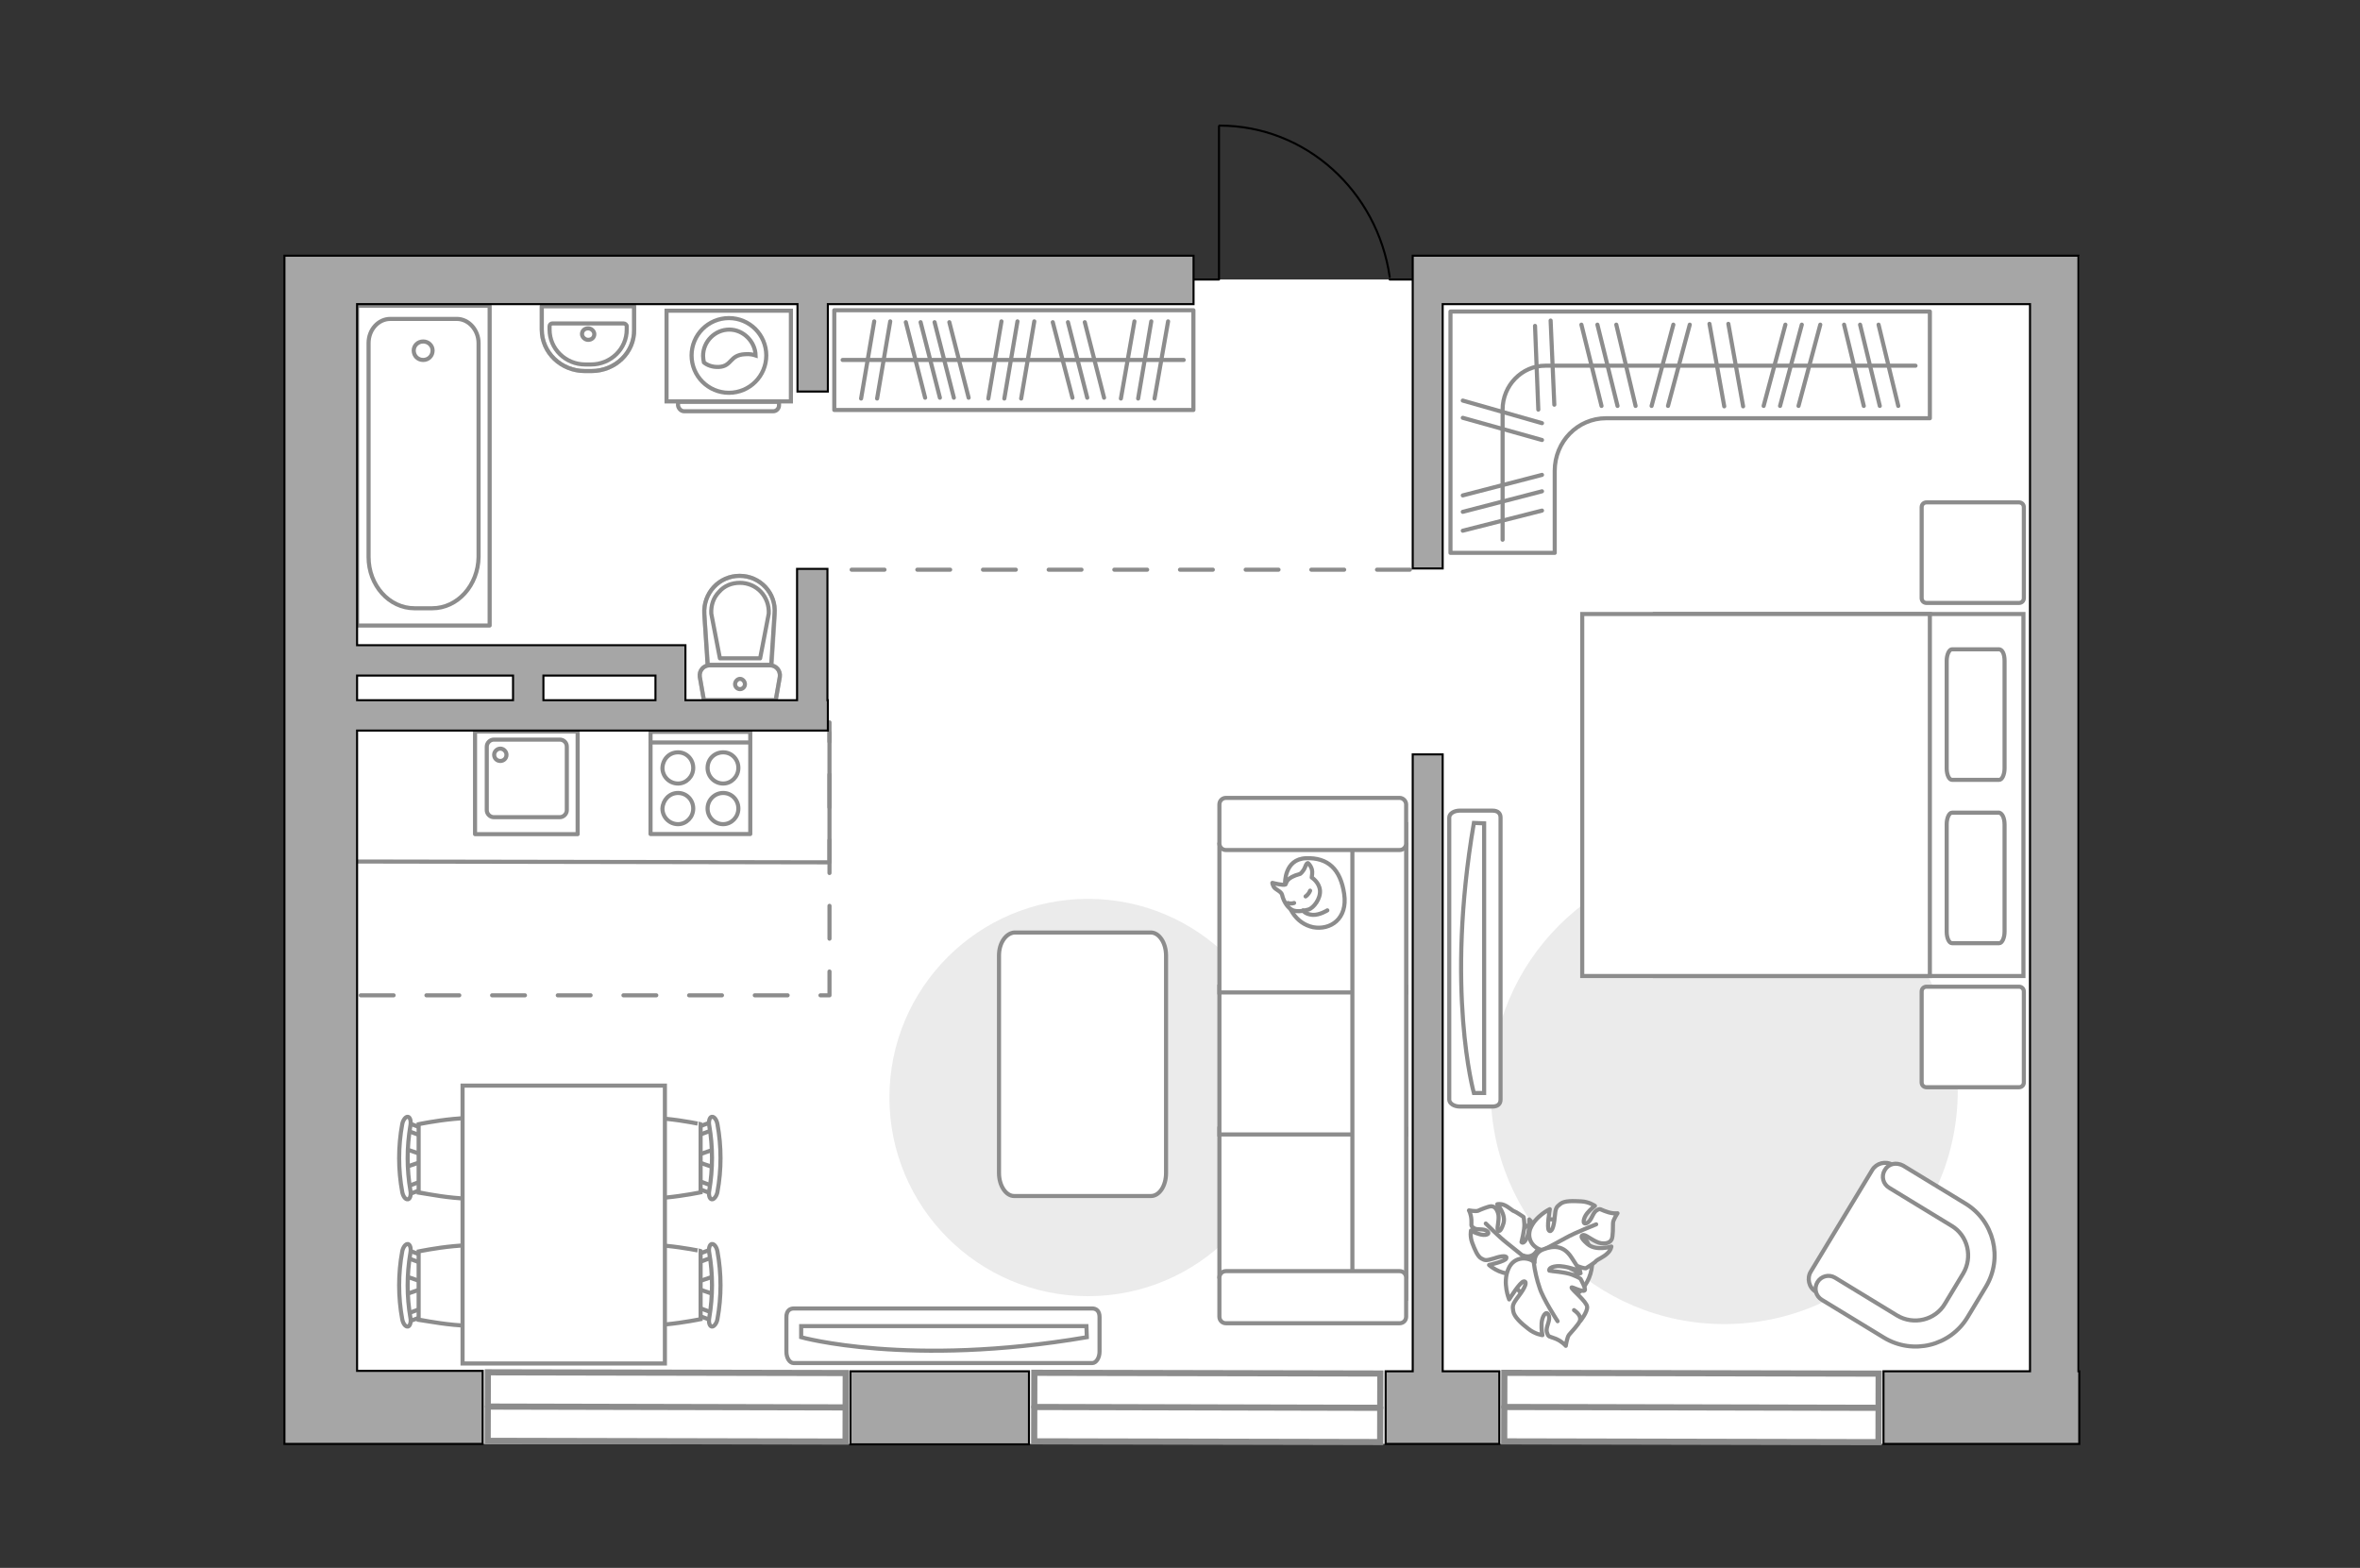
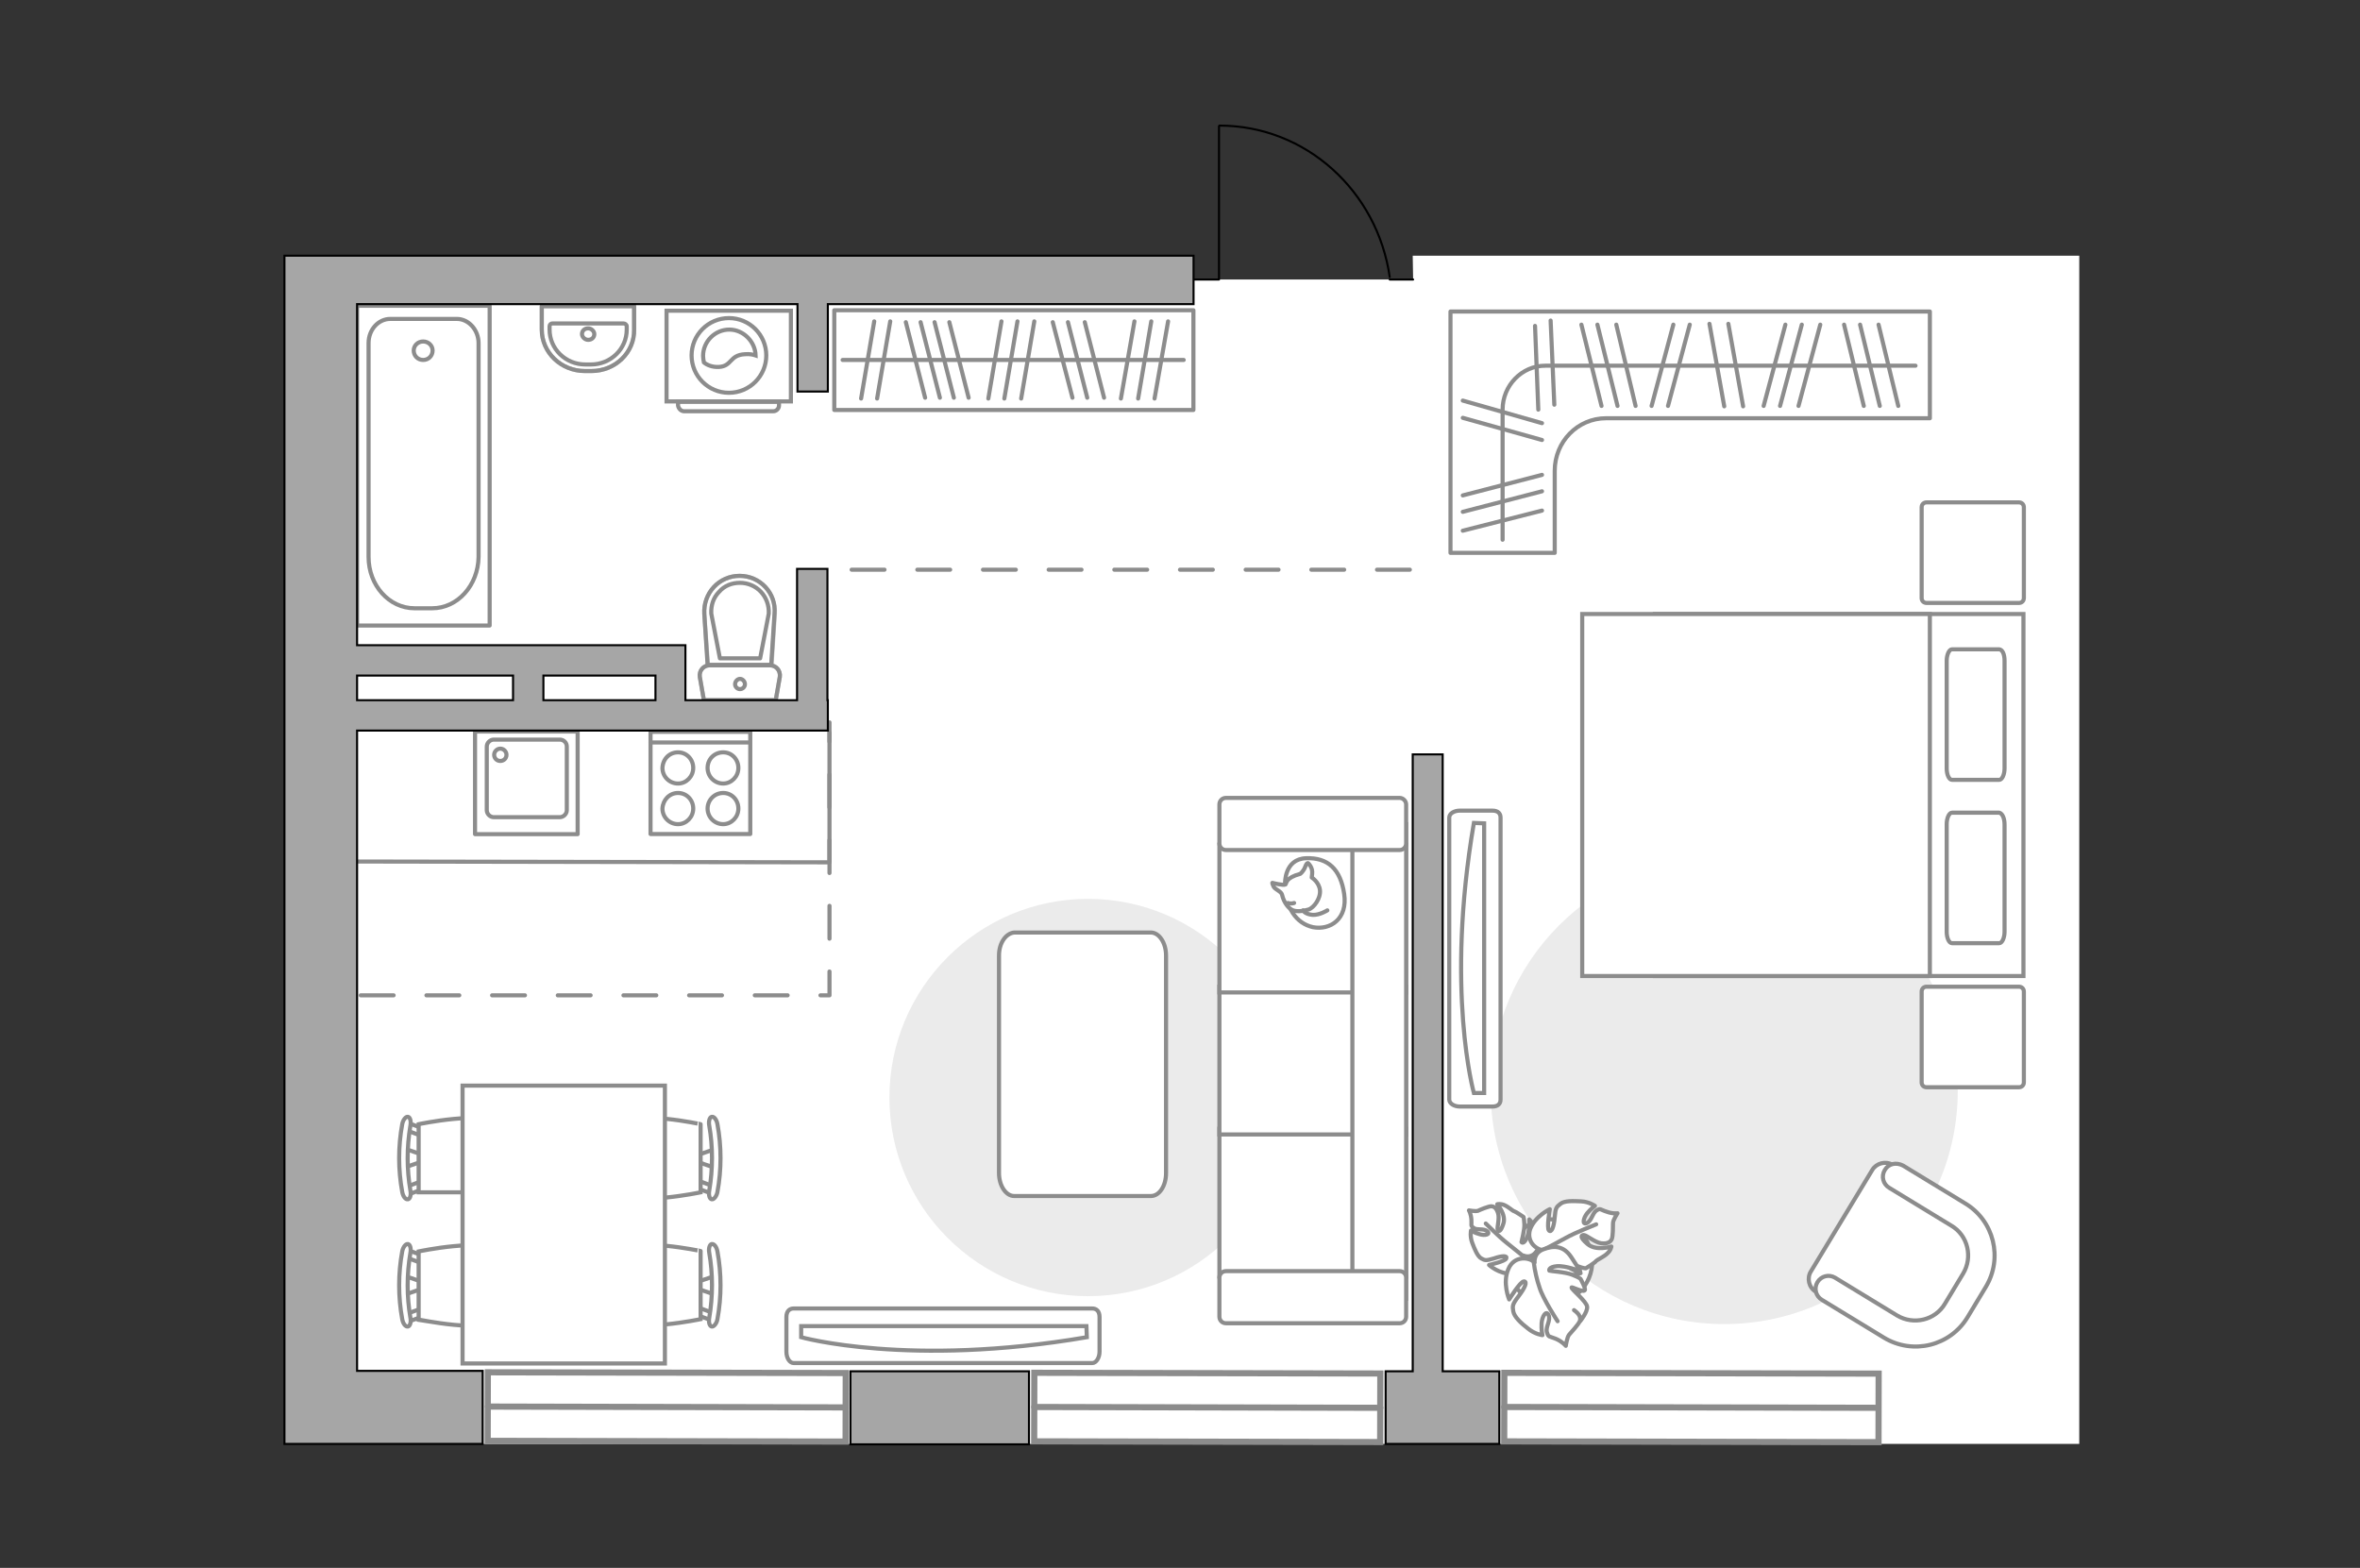
<svg xmlns="http://www.w3.org/2000/svg" version="1.1" x="0px" y="0px" viewBox="0 0 575 382" style="enable-background:new 0 0 575 382;" xml:space="preserve">
  <rect x="0" y="0" width="575" height="382" fill="#333333" stroke="none" />
  <style type="text/css">
	.st0{fill:#FFFFFF;}
	.st1{fill:none;stroke:#8C8C8C;stroke-linecap:round;stroke-linejoin:round;stroke-miterlimit:10;}
	.st2{fill:#EBEBEB;}
	.st3{fill:#FFFFFF;stroke:#8C8C8C;stroke-linecap:round;stroke-linejoin:round;stroke-miterlimit:10;}
	.st4{fill:#FFFFFF;stroke:#8C8C8C;stroke-miterlimit:10;}
	.st5{fill-rule:evenodd;clip-rule:evenodd;fill:#FFFFFF;fill-opacity:0.1;stroke:#8C8C8C;stroke-miterlimit:10;}
	.st6{fill:none;stroke:#8C8C8C;stroke-linecap:round;stroke-linejoin:round;stroke-miterlimit:10;stroke-dasharray:8;}
	.st7{fill:none;stroke:#000000;stroke-width:0.5;stroke-linecap:round;stroke-linejoin:round;stroke-miterlimit:10;}
	.st8{opacity:0.5;}
	.st9{opacity:0.5;fill:none;stroke:#8C8C8C;stroke-linecap:round;stroke-linejoin:round;stroke-miterlimit:10;}
	.st10{fill:#A6A6A6;stroke:#000000;stroke-width:0.5;stroke-miterlimit:10;}
	.st11{fill:#FFFFFF;stroke:#8C8C8C;stroke-width:1.5;stroke-linecap:round;stroke-miterlimit:10;}
</style>
  <g id="bg_1_">
    <polygon class="st0" points="506.6,351.8 69.3,351.8 69.3,62.3 290.7,62.3 290.7,68.1 344.3,68.1 344.2,62.3 506.6,62.3  " />
  </g>
  <g id="furniture_1_">
    <path id="Vector_148_00000018232790134545802150000016314232416952468608_" class="st1" d="M87,209.9l115.1,0.2v-31.6" />
    <path id="Vector_51_00000044153031078588875540000005055621273739574457_" class="st2" d="M216.7,267.4c0,26.7,21.7,48.4,48.4,48.4   c26.7,0,48.4-21.7,48.4-48.4c0-26.7-21.7-48.4-48.4-48.4C238.4,219,216.7,240.7,216.7,267.4z" />
    <path id="Vector_51_00000178896724583212223200000005495009203111163062_" class="st2" d="M363.2,265.7c0,31.4,25.5,56.9,56.9,56.9   c31.4,0,56.9-25.5,56.9-56.9c0-31.4-25.5-56.9-56.9-56.9C388.6,208.8,363.2,234.3,363.2,265.7z" />
    <path id="Vector_84_00000123439514860116989660000002862136907674193306_" class="st3" d="M243.4,232.8v53c0,3.1,1.7,5.6,3.7,5.6   h33.3c2.1,0,3.7-2.5,3.7-5.6v-53c0-3.1-1.7-5.6-3.7-5.6h-33.3C245.1,227.4,243.4,229.7,243.4,232.8z" />
    <g>
      <path id="Vector_90_00000120524195922220910270000001420699730599672200_" class="st4" d="M193.4,332.1c-1,0-1.8-1.2-1.8-2.8v-8.4    c0-1.5,0.8-2.1,1.8-2.1h72.7c1,0,1.8,0.6,1.8,2.1v8.4c0,1.5-0.8,2.8-1.8,2.8H193.4z" />
      <path id="Vector_91_00000157300752418629973170000008097675746709278363_" class="st4" d="M264.7,323.1h-69.5l0,2.7    c0,0,26.3,7.4,69.6,0L264.7,323.1z" />
    </g>
    <g>
      <path id="Vector_54_00000050657641298145442850000015623673369316534197_" class="st4" d="M342.6,311v-36h-45.5v36H342.6z" />
      <path id="Vector_55_00000010988826160612339230000001581930724584818587_" class="st4" d="M342.6,276.4v-36h-45.5v36H342.6z" />
      <path id="Vector_56_00000020391791967291237880000004862049473728987064_" class="st4" d="M342.6,241.8v-36h-45.5v36H342.6z" />
      <path id="Vector_57_00000083804773703985352690000004343953923741103282_" class="st4" d="M329.5,312.9l13.1,3.4V200.8h-13.1    V312.9z" />
      <path id="Vector_58_00000085217355470851907650000004813234063911941016_" class="st4" d="M341,309.7h-42.3    c-0.9,0-1.6,0.7-1.6,1.6v9.5c0,0.9,0.7,1.6,1.6,1.6H341c0.9,0,1.6-0.7,1.6-1.6v-9.5C342.6,310.4,341.9,309.7,341,309.7z" />
      <path id="Vector_59_00000011732543793895414280000015678508188847353740_" class="st4" d="M341,194.4h-42.3    c-0.9,0-1.6,0.7-1.6,1.6v9.5c0,0.9,0.7,1.6,1.6,1.6H341c0.9,0,1.6-0.7,1.6-1.6V196C342.6,195.2,341.9,194.4,341,194.4z" />
      <g>
        <path class="st3" d="M313.1,215.2c0,0-0.2-5.9,5.1-6.1c5.3-0.2,8.4,2.6,9.3,8.7c0.9,6.1-3.4,8.9-7.6,8.1     C315.8,225,313.1,221.1,313.1,215.2z" />
        <path class="st3" d="M316.8,212.9c0,0,0.8-0.6,1.2-1.7s0.7-0.9,0.7-0.9s1.2,1,1,2.6c-0.1,0.9-0.1,0.9-0.1,0.9s1.8,1.1,2,3.1     c0.2,2-1.5,4.3-2.8,4.7c-1.3,0.4-3.3,0.7-4.3-0.1c-1.1-0.7-1.9-2.4-2.1-3.4c-0.2-1-1.7-1.3-2.1-2.1c-0.4-0.9-0.3-0.9-0.3-0.9     s2.7,0.7,3.2,0.4C313.5,215.1,313.2,213.9,316.8,212.9z" />
-         <path class="st3" d="M318.1,218.4c0,0,0.7-0.4,1.1-1.4" />
        <path class="st3" d="M315.3,220c0,0-0.8,0.3-1.5,0" />
        <path class="st1" d="M317.5,221.8c0,0,0.3,0.9,2.3,1.1c1.7,0.1,3.6-1.1,3.6-1.1" />
      </g>
    </g>
    <path id="r1_00000009549618543541447090000017913283206965901493_" class="st1" d="M300,236.6" />
    <g>
      <g>
        <path class="st4" d="M162.4,97.8h30.3V75.7h-30.3V97.8z" />
        <path class="st5" d="M166.7,100.2h21.7c0.8,0,1.4-0.7,1.4-1.4v-0.9h-24.6v0.9C165.3,99.5,165.9,100.2,166.7,100.2z" />
      </g>
      <g>
        <circle class="st4" cx="177.6" cy="86.6" r="9.1" />
        <path class="st4" d="M175.2,89.4c3.2-0.2,2.5-2.9,6.3-3.1c1.2-0.1,2,0.1,2.6,0.3c-0.1-3.4-3-6.3-6.4-6.3c-3.5,0-6.4,2.9-6.4,6.4     c0,0.5,0.1,1.1,0.2,1.6C172.2,88.9,173.5,89.5,175.2,89.4z" />
      </g>
    </g>
    <g>
      <g>
        <path id="Vector_98_00000183933724657368521530000000446154873979195035_" class="st4" d="M403.2,237.8v-88.2h89.8v88.2H403.2z" />
        <path id="Vector_99_00000048486814619851000840000014725930365065496734_" class="st4" d="M385.5,149.6v88.2h84.7V160v-10.4     h-11.5H385.5z" />
        <path id="Vector_100_00000161633568134894713510000009938368075389749899_" class="st1" d="M488.4,200.9V227     c0,1.5-0.6,2.8-1.3,2.8h-11.5c-0.7,0-1.3-1.2-1.3-2.8v-26.2c0-1.5,0.6-2.8,1.3-2.8h11.5C487.9,198.2,488.4,199.4,488.4,200.9z" />
        <path id="Vector_101_00000005976769462662137880000016326189825060762032_" class="st1" d="M488.4,161v26.2     c0,1.5-0.6,2.8-1.3,2.8h-11.5c-0.7,0-1.3-1.2-1.3-2.8V161c0-1.5,0.6-2.8,1.3-2.8h11.5C487.9,158.3,488.4,159.4,488.4,161z" />
      </g>
      <path id="Vector_5_00000010995094921127066840000016032698035534124717_" class="st3" d="M469.4,122.4h22.5c0.7,0,1.2,0.5,1.2,1.2    v22.1c0,0.7-0.5,1.2-1.2,1.2h-22.5c-0.7,0-1.2-0.5-1.2-1.2v-22.1C468.2,122.9,468.7,122.4,469.4,122.4z" />
      <path id="Vector_5_00000164498628678684144710000014896084318886545036_" class="st3" d="M469.4,240.4h22.5c0.7,0,1.2,0.5,1.2,1.2    v22.1c0,0.7-0.5,1.2-1.2,1.2h-22.5c-0.7,0-1.2-0.5-1.2-1.2v-22.1C468.2,240.9,468.7,240.4,469.4,240.4z" />
    </g>
    <g>
      <path id="Vector_90_00000069376269262249252670000001238184007566680222_" class="st4" d="M353.1,267.9c0,0.9,1.1,1.7,2.6,1.7h7.9    c1.4,0,2-0.7,2-1.7v-68.7c0-0.9-0.5-1.7-2-1.7h-7.9c-1.4,0-2.6,0.7-2.6,1.7V267.9z" />
      <path id="Vector_91_00000065055256606180137290000004703321065564227256_" class="st4" d="M361.6,200.6v65.7l-2.5,0    c0,0-7-24.9,0-65.8L361.6,200.6z" />
    </g>
    <g>
      <rect x="203.2" y="75.5" transform="matrix(-1 -2.650381e-11 2.650381e-11 -1 493.967 175.385)" class="st1" width="87.5" height="24.3" />
      <line class="st1" x1="284.6" y1="78.3" x2="281.3" y2="97.1" />
      <line class="st1" x1="280.5" y1="78.3" x2="277.3" y2="97.1" />
      <line class="st1" x1="276.4" y1="78.3" x2="273.1" y2="97.1" />
      <line class="st1" x1="252" y1="78.3" x2="248.8" y2="97.1" />
      <line class="st1" x1="216.9" y1="78.3" x2="213.7" y2="97.1" />
      <line class="st1" x1="213" y1="78.3" x2="209.8" y2="97.1" />
      <line class="st1" x1="247.9" y1="78.3" x2="244.7" y2="97.1" />
      <line class="st1" x1="244" y1="78.3" x2="240.8" y2="97.1" />
      <line class="st1" x1="224.3" y1="78.5" x2="229" y2="96.9" />
      <line class="st1" x1="220.7" y1="78.5" x2="225.4" y2="96.9" />
      <line class="st1" x1="231.3" y1="78.5" x2="236" y2="96.9" />
      <line class="st1" x1="227.7" y1="78.5" x2="232.4" y2="96.9" />
      <line class="st1" x1="264.3" y1="78.5" x2="269" y2="96.9" />
      <line class="st1" x1="260.2" y1="78.5" x2="264.9" y2="96.9" />
      <line class="st1" x1="256.5" y1="78.5" x2="261.3" y2="96.9" />
      <line class="st1" x1="288.4" y1="87.7" x2="205.3" y2="87.7" />
    </g>
    <g>
      <path id="Vector_37_00000085211047314393612160000007761927552256505756_" class="st4" d="M456.2,285l-15,24.8    c-1,1.6-0.5,3.9,1.2,4.9l17.1,10.4c6.2,3.8,14.4,1.8,18.2-4.5l5-8.2c3.8-6.2,1.8-14.4-4.5-18.2l-17.1-10.4    C459.4,282.8,457.2,283.4,456.2,285z" />
      <path id="Vector_38_00000173134257962860635820000013327578206074543771_" class="st4" d="M459.2,285.1c-0.9,1.5-0.4,3.4,1.1,4.3    l15.1,9.2c4.1,2.4,5.3,7.7,2.9,11.7l-4.4,7.3c-2.4,4.1-7.7,5.3-11.7,2.9l-15.1-9.2c-1.5-0.9-3.4-0.4-4.3,1.1    c-0.9,1.5-0.4,3.4,1.1,4.3l15.1,9.2c7.1,4.3,16.2,2,20.4-5l4.4-7.3c4.3-7.1,2-16.2-5-20.4l-15.1-9.2    C462,283.1,460.1,283.5,459.2,285.1z" />
    </g>
    <g>
      <path id="Vector_60_00000126281254062846114770000002999474228438939064_" class="st4" d="M368.5,302.5c2.7-5,9-6.9,14-4.2    c5,2.7,6.9,9,4.2,14c-2.7,5-9,6.9-14,4.2C367.7,313.8,365.8,307.5,368.5,302.5z" />
      <path class="st3" d="M371.2,305.9c0,0,1.6,0.8,2.9-0.7s2.1-3.4,0.4-5.7c-1.7-2.3-1.9-2.4-1.9-2.4s0.1,3.1-0.6,4.5    c-0.7,1.5-1.2,1.2-1.3,1c0-0.1,0.8-3,0.7-4.4c-0.1-1.5-0.2-1.7-0.2-1.7s-1.9-1.3-2.3-1.4c-0.4-0.1-1.4-1.1-2.4-1.5    c-0.9-0.4-1.7-0.2-1.7-0.2s2.2,2.5,1.5,4.7c-0.7,2.2-1.2,2-1.4,1.5c-0.2-0.5,0.5-2.7,0.1-4c-0.4-1.3-1-1.7-1.7-1.7    c-0.6,0-2.6,0.8-3.2,1.1c-0.6,0.2-2.2-0.1-2.2-0.1s0.5,0.8,0.6,2.3c0.1,1.4-0.3,1.4,0.6,2c0.8,0.6,2.4,0,3.3,0.8    c0.8,0.8-0.7,1.1-1.9,0.7c-1.2-0.3-2.1-0.9-2.1-0.9s-0.3,1.4,0.3,3c0.6,1.6,1.3,3.3,2.2,3.8c0.9,0.5,1.1,0.6,3.1,0    c2-0.7,3.3-0.7,3,0c-0.2,0.7-4.2,1.6-4.2,1.6s2.5,2.3,5.5,2.1C371.3,310.1,371.9,307.2,371.2,305.9z" />
      <path class="st1" d="M362,298.1c0,0,3.3,3.3,5.1,4.7c1.1,0.9,3.2,2.6,4.1,3.3c1.3,1,2.8,1.6,4.4,1.8" />
      <path class="st3" d="M376.3,304.6c0,0-1.7,1.4-0.6,3.5c1.1,2.1,2.6,3.8,5.9,3c3.3-0.8,3.5-0.9,3.5-0.9s-3.3-1.3-4.6-2.7    c-1.3-1.4-0.7-1.9-0.5-1.8c0.2,0,2.8,2.2,4.4,2.8c1.6,0.6,2,0.5,2,0.5s2.3-1.4,2.5-1.8c0.3-0.3,1.9-1,2.7-1.8c0.9-0.8,1-1.7,1-1.7    s-3.7,1.2-5.8-0.6c-2.1-1.8-1.5-2.2-0.9-2.2c0.6,0,2.7,1.8,4.2,2c1.5,0.2,2.3-0.3,2.6-1c0.3-0.7,0.3-3.1,0.3-3.9    c0-0.8,1.1-2.4,1.1-2.4s-1.1,0.2-2.7-0.4c-1.6-0.5-1.4-0.9-2.4-0.3c-1,0.6-1.2,2.6-2.4,3.1c-1.2,0.5-0.8-1.3,0.1-2.4    c0.9-1.1,1.9-1.8,1.9-1.8s-1.4-1-3.3-1.1c-2-0.1-4.1-0.2-5.1,0.6c-1,0.8-1.2,0.9-1.4,3.3c-0.2,2.4-0.8,3.8-1.4,3.2    c-0.6-0.6,0.2-5.2,0.2-5.2s-3.6,1.7-4.8,4.9C371.8,302.7,374.6,304.7,376.3,304.6z" />
      <path class="st1" d="M388.9,298.3c0,0-5.1,2-7.4,3.3c-1.4,0.8-4.3,2.3-5.4,2.9c-1.6,0.9-3,2.3-3.9,3.9" />
      <g>
        <path class="st3" d="M383.5,319.2c1.4,1,1.7,1.9,1.4,2.7c-0.3,0.8-2.1,2.7-2.6,3.3c-0.5,0.6-0.8,2.7-0.8,2.7s-0.8-1-2.4-1.7     c-1.7-0.7-1.8-0.3-2.2-1.6c-0.4-1.3,1-2.9,0.4-4.2c-0.6-1.3-1.6,0.4-1.7,2c-0.1,1.6,0.2,2.9,0.2,2.9s-1.8-0.2-3.5-1.6     c-1.7-1.3-3.4-2.9-3.6-4.2c-0.2-1.3-0.3-1.6,1.3-3.7c1.6-2.1,2.2-3.6,1.3-3.6c-0.9,0-3.6,4.4-3.6,4.4s-1.7-4-0.2-7.4     c1.4-3.4,5.2-2.9,6.4-1.6c0,0-0.3-2.3,2.1-3.2c2.4-0.9,4.9-1.1,6.9,2c2,3,2.1,3.3,2.1,3.3s-3.6-1.4-5.7-1.2c-2,0.2-1.9,1-1.8,1.1     c0.2,0.1,3.9,0.3,5.6,1c1.8,0.7,2,1,2,1s1.4,2.5,1,2.8c-0.6,0.5-3.2-1-3.2-0.7c0,0.5,3.7,3.4,3.8,4.7c0.1,1.3-1.7,3.5-1.7,3.5" />
        <path class="st1" d="M379.5,321.9c0,0-3.6-5.5-4.4-8.2c-0.6-1.7-1.2-4.2-1.4-6.1" />
      </g>
    </g>
    <g>
      <path class="st1" d="M353.4,100L353.4,100l0,34.7h25.4v-20c0-7.1,5.6-12.8,12.5-12.8h78.9V75.9H353.4V100z" />
      <line class="st1" x1="416.5" y1="78.9" x2="420.1" y2="99" />
      <line class="st1" x1="421.1" y1="78.9" x2="424.7" y2="99" />
      <line class="st1" x1="407.7" y1="79.1" x2="402.4" y2="98.9" />
      <line class="st1" x1="411.7" y1="79.1" x2="406.4" y2="98.9" />
      <line class="st1" x1="374" y1="79.4" x2="374.8" y2="99.8" />
      <line class="st1" x1="377.8" y1="78.1" x2="378.7" y2="98.6" />
      <line class="st1" x1="435" y1="79.1" x2="429.7" y2="98.9" />
      <line class="st1" x1="439" y1="79.1" x2="433.7" y2="98.9" />
      <line class="st1" x1="443.5" y1="79.1" x2="438.2" y2="98.9" />
      <line class="st1" x1="385.3" y1="79.1" x2="390.2" y2="98.9" />
      <line class="st1" x1="393.8" y1="79.1" x2="398.5" y2="98.9" />
      <line class="st1" x1="389.2" y1="79.1" x2="394.1" y2="98.9" />
      <g>
        <line class="st1" x1="375.7" y1="103.1" x2="356.4" y2="97.6" />
        <line class="st1" x1="375.7" y1="107.2" x2="356.4" y2="101.8" />
        <line class="st1" x1="375.7" y1="115.7" x2="356.4" y2="120.7" />
        <line class="st1" x1="375.7" y1="124.4" x2="356.4" y2="129.3" />
        <line class="st1" x1="375.7" y1="119.7" x2="356.4" y2="124.7" />
      </g>
      <line class="st1" x1="449.3" y1="79.1" x2="454.1" y2="98.9" />
      <line class="st1" x1="457.7" y1="79.1" x2="462.5" y2="98.9" />
      <line class="st1" x1="453.2" y1="79.1" x2="458" y2="98.9" />
      <path class="st1" d="M366.1,131.5V99.8c0-5.9,4.7-10.7,10.4-10.7h90.2" />
    </g>
    <g>
      <g id="Group_2_00000178173792417562241940000016840756573183569061_">
        <g id="Group_3_00000066486359187084012700000001088289114695965107_">
          <path id="Vector_10_00000034091412986079252290000010568773373057674158_" class="st4" d="M174.1,280l-4.7,1.6v1.3l4.7,1.6V280z      " />
        </g>
        <g id="Group_4_00000148654497536909636820000014203676371026970526_">
          <path id="Vector_11_00000044152977409722173640000001264416121664665251_" class="st4" d="M169.6,288.8c0,0.4,0.2,0.8,0.5,0.8      l3.8,1.4c0.4,0.1,0.7-0.1,0.8-0.7c0.1-0.5-0.1-1-0.4-1.1l-3.8-1.4c-0.4-0.1-0.7,0.1-0.8,0.7      C169.6,288.6,169.6,288.7,169.6,288.8z" />
        </g>
        <g id="Group_5_00000133492584121157580640000011524613211643156379_">
-           <path id="Vector_12_00000130627284097763943590000009181727037608493442_" class="st4" d="M169.6,275.6c0,0.1,0,0.1,0,0.2      c0.1,0.5,0.4,0.8,0.8,0.7l3.8-1.4c0.4-0.1,0.6-0.7,0.4-1.2c-0.1-0.5-0.4-0.8-0.8-0.7l-3.8,1.4      C169.8,274.8,169.6,275.2,169.6,275.6z" />
-         </g>
+           </g>
        <path id="Vector_13_00000118354714459878487000000011248554664113967759_" class="st4" d="M151.2,273.9c-2.9,2.9-2.9,13.7,0,16.6     c3.4,3.4,19.5,0,19.5,0v-16.6C170.7,273.9,154.7,270.4,151.2,273.9z" />
        <path id="Vector_14_00000133527277061016424140000011921311355554208389_" class="st4" d="M172.8,274.2c0.9,5.2,0.9,10.6,0,15.9     c-0.2,1.1,0.1,2,0.6,2.1c0.5,0.1,1.2-0.7,1.4-1.8c1-5.4,1-11.1,0-16.5c-0.2-1.1-0.8-1.9-1.4-1.8     C172.9,272.2,172.6,273.2,172.8,274.2z" />
      </g>
      <g id="Group_2_00000028284426247100905880000007759420569483825302_">
        <g id="Group_3_00000140694357868418383170000016906929571320775598_">
          <path id="Vector_10_00000137836481386583541940000018270718758578813070_" class="st4" d="M174.1,310.9l-4.7,1.6v1.3l4.7,1.6      V310.9z" />
        </g>
        <g id="Group_4_00000048499936249033267090000000962391529112925873_">
          <path id="Vector_11_00000026873246202072046380000018092016610809948087_" class="st4" d="M169.6,319.7c0,0.4,0.2,0.8,0.5,0.8      l3.8,1.4c0.4,0.1,0.7-0.1,0.8-0.7c0.1-0.5-0.1-1-0.4-1.1l-3.8-1.4c-0.4-0.1-0.7,0.1-0.8,0.7      C169.6,319.6,169.6,319.7,169.6,319.7z" />
        </g>
        <g id="Group_5_00000032609240350897535990000007164086191510479268_">
-           <path id="Vector_12_00000110466569592346703230000007163985501548863164_" class="st4" d="M169.6,306.6c0,0.1,0,0.1,0,0.2      c0.1,0.5,0.4,0.8,0.8,0.7l3.8-1.4c0.4-0.1,0.6-0.7,0.4-1.2c-0.1-0.5-0.4-0.8-0.8-0.7l-3.8,1.4      C169.8,305.8,169.6,306.1,169.6,306.6z" />
-         </g>
+           </g>
        <path id="Vector_13_00000060729538995085349310000015890083253333498776_" class="st4" d="M151.2,304.8c-2.9,2.9-2.9,13.7,0,16.6     c3.4,3.4,19.5,0,19.5,0v-16.6C170.7,304.8,154.7,301.4,151.2,304.8z" />
        <path id="Vector_14_00000143601268172943822960000005255612656449350031_" class="st4" d="M172.8,305.2c0.9,5.2,0.9,10.6,0,15.9     c-0.2,1.1,0.1,2,0.6,2.1c0.5,0.1,1.2-0.7,1.4-1.8c1-5.4,1-11.1,0-16.5c-0.2-1.1-0.8-1.9-1.4-1.8     C172.9,303.2,172.6,304.2,172.8,305.2z" />
      </g>
      <g id="Group_2_00000000925582950372217460000005187978993540235683_">
        <g id="Group_3_00000062183317126139759110000011414100659046147769_">
          <path id="Vector_10_00000047774411337254205040000014085774394009837462_" class="st4" d="M98.7,315.4l4.7-1.6v-1.3l-4.7-1.6      V315.4z" />
        </g>
        <g id="Group_4_00000135671303512760994450000008287773390360404398_">
          <path id="Vector_11_00000075141224072060982030000002348472126556664192_" class="st4" d="M103.2,306.6c0-0.4-0.2-0.8-0.5-0.8      l-3.8-1.4c-0.4-0.1-0.7,0.1-0.8,0.7c-0.1,0.5,0.1,1,0.4,1.1l3.8,1.4c0.4,0.1,0.7-0.1,0.8-0.7      C103.2,306.7,103.2,306.7,103.2,306.6z" />
        </g>
        <g id="Group_5_00000154405854013478681090000014832151697978910886_">
          <path id="Vector_12_00000136371992466328799280000010734153314113901738_" class="st4" d="M103.2,319.8c0-0.1,0-0.1,0-0.2      c-0.1-0.5-0.4-0.8-0.8-0.7l-3.8,1.4c-0.4,0.1-0.6,0.7-0.4,1.2c0.1,0.5,0.4,0.8,0.8,0.7l3.8-1.4      C102.9,320.5,103.2,320.2,103.2,319.8z" />
        </g>
        <path id="Vector_13_00000168107795811572897720000009611333131906237858_" class="st4" d="M121.5,321.5c2.9-2.9,2.9-13.7,0-16.6     c-3.4-3.4-19.5,0-19.5,0v16.6C102.1,321.5,118.1,324.9,121.5,321.5z" />
        <path id="Vector_14_00000124840240688792659720000015062264179261589949_" class="st4" d="M100,321.1c-0.9-5.2-0.9-10.6,0-15.9     c0.2-1.1-0.1-2-0.6-2.1c-0.5-0.1-1.2,0.7-1.4,1.8c-1,5.4-1,11.1,0,16.5c0.2,1.1,0.8,1.9,1.4,1.8     C99.9,323.1,100.2,322.1,100,321.1z" />
      </g>
      <g id="Group_2_00000005959073191934594970000013173656564277853619_">
        <g id="Group_3_00000166654755853084598110000011753350681804502205_">
          <path id="Vector_10_00000029745819718204657310000009041037493102868670_" class="st4" d="M98.7,284.4l4.7-1.6v-1.3l-4.7-1.6      V284.4z" />
        </g>
        <g id="Group_4_00000168824167426860801340000013737386080823575980_">
          <path id="Vector_11_00000166643593582444030610000012977707680622330541_" class="st4" d="M103.2,275.6c0-0.4-0.2-0.8-0.5-0.8      l-3.8-1.4c-0.4-0.1-0.7,0.1-0.8,0.7c-0.1,0.5,0.1,1,0.4,1.1l3.8,1.4c0.4,0.1,0.7-0.1,0.8-0.7      C103.2,275.7,103.2,275.7,103.2,275.6z" />
        </g>
        <g id="Group_5_00000103984722060975001090000006067435145495853455_">
          <path id="Vector_12_00000075868779921937557970000008824302472285708176_" class="st4" d="M103.2,288.8c0-0.1,0-0.1,0-0.2      c-0.1-0.5-0.4-0.8-0.8-0.7l-3.8,1.4c-0.4,0.1-0.6,0.7-0.4,1.2c0.1,0.5,0.4,0.8,0.8,0.7l3.8-1.4      C102.9,289.6,103.2,289.2,103.2,288.8z" />
        </g>
-         <path id="Vector_13_00000154420300376417465240000003796289952679682986_" class="st4" d="M121.5,290.5c2.9-2.9,2.9-13.7,0-16.6     c-3.4-3.4-19.5,0-19.5,0v16.6C102.1,290.5,118.1,294,121.5,290.5z" />
+         <path id="Vector_13_00000154420300376417465240000003796289952679682986_" class="st4" d="M121.5,290.5c2.9-2.9,2.9-13.7,0-16.6     c-3.4-3.4-19.5,0-19.5,0v16.6z" />
        <path id="Vector_14_00000170958499239400882220000006599152038971592614_" class="st4" d="M100,290.1c-0.9-5.2-0.9-10.6,0-15.9     c0.2-1.1-0.1-2-0.6-2.1c-0.5-0.1-1.2,0.7-1.4,1.8c-1,5.4-1,11.1,0,16.5c0.2,1.1,0.8,1.9,1.4,1.8     C99.9,292.1,100.2,291.2,100,290.1z" />
      </g>
      <path id="Vector_35_00000109022251985876887150000003589454233146727841_" class="st4" d="M162,332.2v-67.7h-49.3v54.7v13H162z" />
    </g>
  </g>
  <g id="plan">
    <line class="st6" x1="343.5" y1="138.8" x2="199.9" y2="138.8" />
    <path class="st6" d="M87.9,242.5c0,0,114.2,0,114.2,0c0-1.1,0-65.3,0-66.5" />
    <g>
      <polyline class="st7" points="297,30.8 297,68.1 290.7,68.1   " />
      <line class="st7" x1="344.3" y1="68.1" x2="338.6" y2="68.1" />
      <path class="st7" d="M338.6,67.5c-3-20.9-20.4-36.9-41.5-36.9" />
    </g>
    <g>
      <g class="st8">
        <path class="st1" d="M187.6,162.1h-14.7c-1.5,0-2.6,1.3-2.4,2.8l1,5.7l17.5,0l1-5.7C190.2,163.4,189.1,162.1,187.6,162.1z" />
        <path class="st1" d="M172.5,162l15.5,0l0.8-12.4c0.3-5-3.6-9.3-8.6-9.3c-5,0-8.9,4.2-8.6,9.3L172.5,162z" />
      </g>
      <g>
        <path class="st1" d="M187.6,162.1h-14.7c-1.5,0-2.6,1.3-2.4,2.8l1,5.7l17.5,0l1-5.7C190.2,163.4,189.1,162.1,187.6,162.1z" />
        <path class="st1" d="M180.2,140.3L180.2,140.3c-5,0-8.9,4.2-8.6,9.3l0.8,12.4l15.5,0l0.8-12.4     C189.2,144.5,185.2,140.3,180.2,140.3z" />
        <path class="st1" d="M175.4,160.4l-2.1-10.9c-0.1-2,0.5-3.9,1.9-5.3c1.3-1.5,3.1-2.2,5.1-2.2c1.9,0,3.8,0.8,5.1,2.2     c1.3,1.4,2,3.3,1.9,5.3l-2.1,10.9H175.4z" />
        <path class="st1" d="M181.5,166.7c0,0.7-0.6,1.2-1.2,1.2c-0.7,0-1.2-0.6-1.2-1.2c0-0.7,0.6-1.3,1.2-1.3     C180.9,165.4,181.5,166,181.5,166.7z" />
      </g>
    </g>
    <g>
      <polyline class="st1" points="87,152.4 87,74.5 119.3,74.5 119.3,152.4 87,152.4   " />
      <path class="st1" d="M105.3,148.2H101c-6.2,0-11.2-5.6-11.2-12.5l0-52.1c0-3.3,2.4-5.9,5.3-5.9l16.2,0c2.9,0,5.3,2.7,5.3,5.9    l0,52.1C116.5,142.6,111.5,148.2,105.3,148.2z" />
      <path class="st1" d="M105.4,85.4c0,1.3-1,2.3-2.3,2.3c-1.3,0-2.3-1-2.3-2.3c0-1.2,1-2.2,2.3-2.2C104.4,83.2,105.4,84.2,105.4,85.4    z" />
    </g>
    <g>
      <path class="st9" d="M144.1,90.4h-1.6c-5.8,0-10.5-4.5-10.5-10.1l0-5.7l22.5,0v5.7C154.6,85.9,149.9,90.4,144.1,90.4z" />
      <g>
        <path class="st1" d="M144,88.8h-1.4c-4.8,0-8.7-3.8-8.7-8.5v-0.8c0-0.4,0.3-0.7,0.7-0.7l17.3,0c0.4,0,0.8,0.3,0.8,0.7v0.8     C152.7,85,148.8,88.8,144,88.8z" />
        <path class="st1" d="M144.8,81.4c0,0.8-0.6,1.4-1.5,1.4c-0.8,0-1.5-0.7-1.5-1.4c0-0.8,0.6-1.4,1.5-1.4     C144.1,80,144.8,80.7,144.8,81.4z" />
        <path class="st1" d="M144.1,90.4h-1.6c-5.8,0-10.5-4.5-10.5-10.1l0-5.7l22.5,0v5.7C154.6,85.9,149.9,90.4,144.1,90.4z" />
      </g>
    </g>
    <g>
      <g>
        <rect x="115.8" y="178.3" transform="matrix(-1 3.131814e-10 -3.131814e-10 -1 256.539 381.531)" class="st1" width="25" height="25" />
      </g>
      <path class="st1" d="M136.4,180.2h-16.1c-0.9,0-1.7,0.8-1.7,1.7v15.5c0,0.9,0.8,1.7,1.7,1.7h16.1c0.9,0,1.7-0.8,1.7-1.7v-15.5    C138.1,180.9,137.3,180.2,136.4,180.2z" />
      <path class="st1" d="M121.9,185.4c-0.9,0-1.5-0.7-1.5-1.5c0-0.8,0.7-1.5,1.5-1.5c0.8,0,1.5,0.7,1.5,1.5    C123.4,184.8,122.7,185.4,121.9,185.4z" />
    </g>
    <g>
      <rect x="158.5" y="178.3" class="st1" width="24.3" height="24.9" />
      <g>
        <g>
          <path class="st1" d="M165.2,193.2c2.1,0,3.7,1.7,3.7,3.8c0,2.1-1.7,3.8-3.7,3.8c-2.1,0-3.8-1.7-3.8-3.8      C161.5,194.9,163.1,193.2,165.2,193.2z" />
          <path class="st1" d="M165.2,183.3c2.1,0,3.7,1.7,3.7,3.8c0,2.1-1.7,3.8-3.7,3.8c-2.1,0-3.8-1.7-3.8-3.8      C161.5,184.9,163.1,183.3,165.2,183.3z" />
        </g>
        <g>
          <path class="st1" d="M176.2,193.2c2.1,0,3.7,1.7,3.7,3.8c0,2.1-1.7,3.8-3.7,3.8c-2.1,0-3.8-1.7-3.8-3.8      C172.4,194.9,174.1,193.2,176.2,193.2z" />
          <path class="st1" d="M176.2,183.3c2.1,0,3.7,1.7,3.7,3.8c0,2.1-1.7,3.8-3.7,3.8c-2.1,0-3.8-1.7-3.8-3.8      C172.4,184.9,174.1,183.3,176.2,183.3z" />
        </g>
      </g>
      <line class="st1" x1="158.5" y1="180.9" x2="182.5" y2="180.9" />
    </g>
    <g>
-       <polygon class="st10" points="506.4,334.1 506.4,62.3 504,62.3 494.6,62.3 344.2,62.3 344.2,66 344.2,74.1 344.2,138.5     351.5,138.5 351.5,74.1 494.6,74.1 494.6,334.1 458.9,334.1 458.9,351.8 506.6,351.8 506.6,334.1   " />
      <polygon class="st10" points="351.5,183.8 344.2,183.8 344.2,334.1 337.6,334.1 337.6,351.8 365.3,351.8 365.3,334.1 351.5,334.1       " />
      <rect x="207.2" y="334.1" class="st10" width="43.5" height="17.8" />
      <path class="st10" d="M194.3,62.3H87H75.7h-6.4v289.5h7H87h30.6V334H87V178h114.7v-7.4h-0.1v-32h-7.4v32h-27.2v-13.4H167h-7.3    h-27.3H125H87V74.1h107.3v21.3h7.4V74.1h89.1V62.3h-89.1H194.3z M159.7,164.6v6h-27.3v-6H159.7z M125,164.6v6H87v-6H125z" />
    </g>
  </g>
  <g id="windows_1_">
    <g>
      <rect x="403.7" y="297.4" transform="matrix(2.093510e-03 -1 1 2.093510e-03 68.243 754.257)" class="st11" width="16.7" height="91.2" />
      <line class="st11" x1="457.6" y1="343" x2="366.5" y2="342.8" />
    </g>
    <g>
      <rect x="154.1" y="299.2" transform="matrix(2.093399e-03 -1 1 2.093399e-03 -180.699 504.522)" class="st11" width="16.7" height="87.2" />
      <line class="st11" x1="206" y1="342.9" x2="118.9" y2="342.7" />
    </g>
    <g>
      <rect x="285.8" y="300.7" transform="matrix(2.093401e-03 -1 1 2.093401e-03 -49.327 636.339)" class="st11" width="16.7" height="84.3" />
      <line class="st11" x1="336.3" y1="343" x2="252" y2="342.8" />
    </g>
  </g>
  <g id="points">
    <path id="r2" class="st1" d="M422.9,193.7" />
    <path id="r1" class="st1" d="M252,193.2" />
    <path id="k1" class="st1" d="M143.3,226" />
-     <path id="s1" class="st1" d="M151.8,122.2" />
    <path id="h1" class="st1" d="M310,110.3" />
  </g>
</svg>